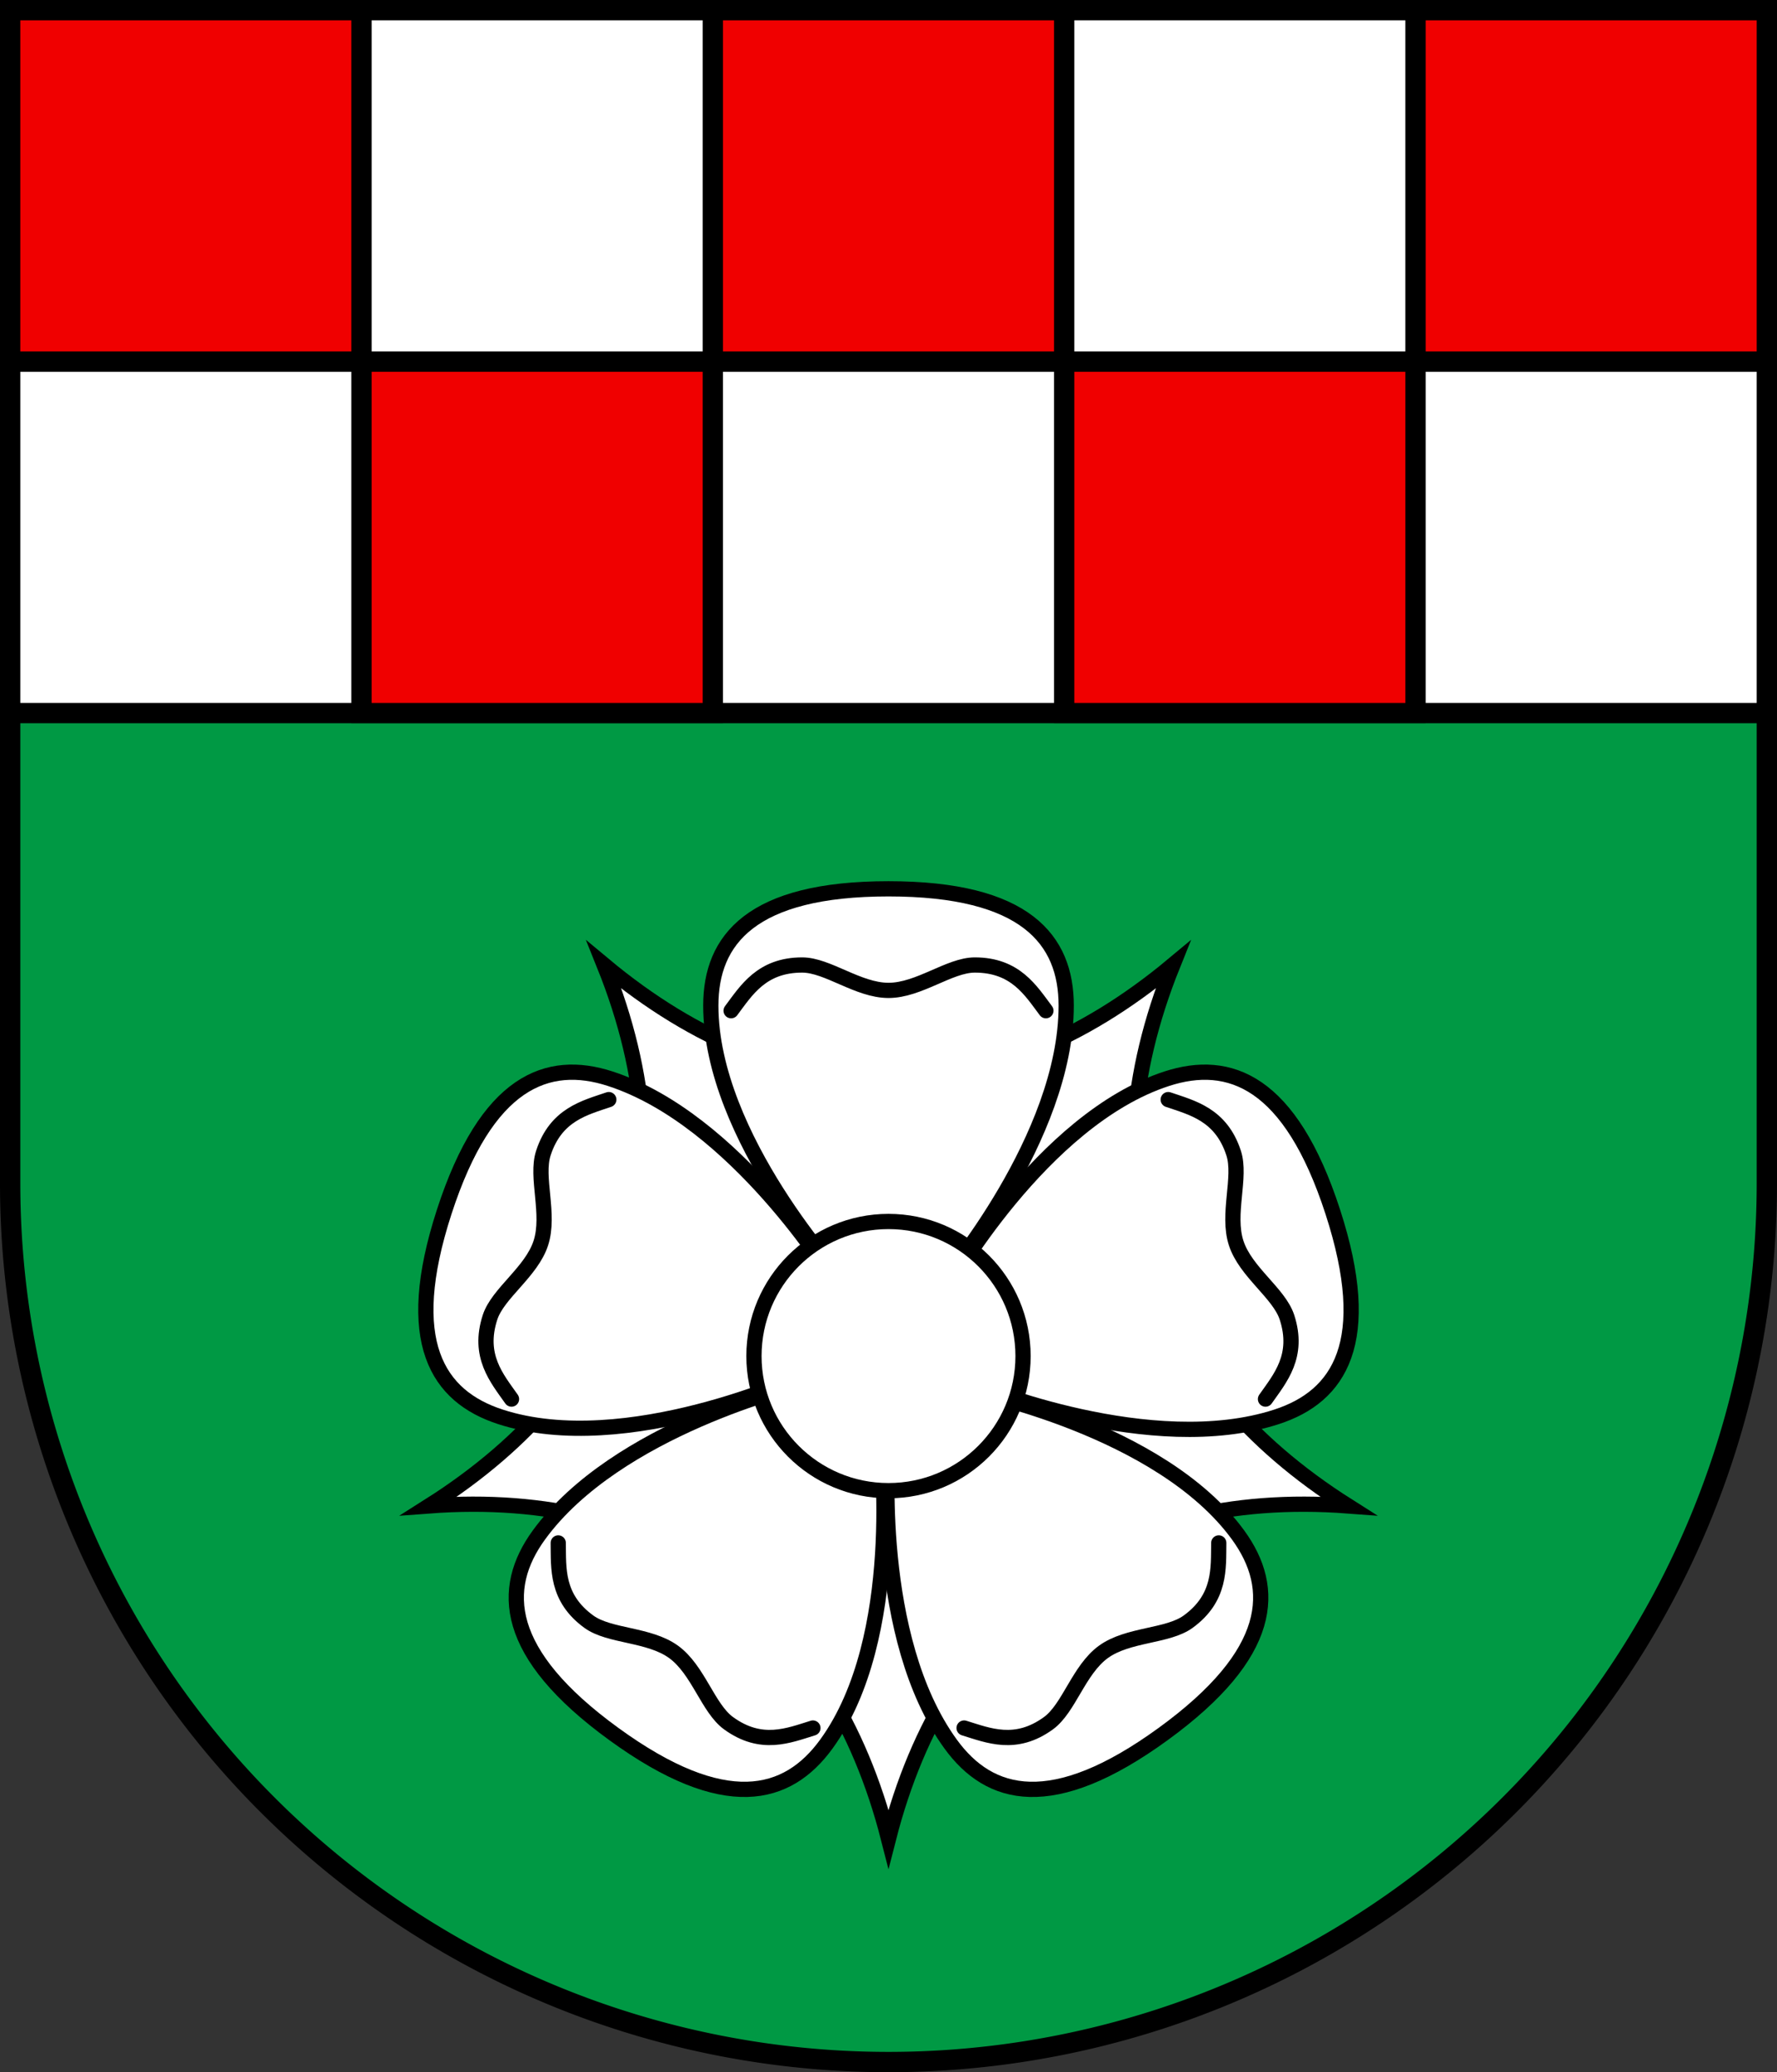
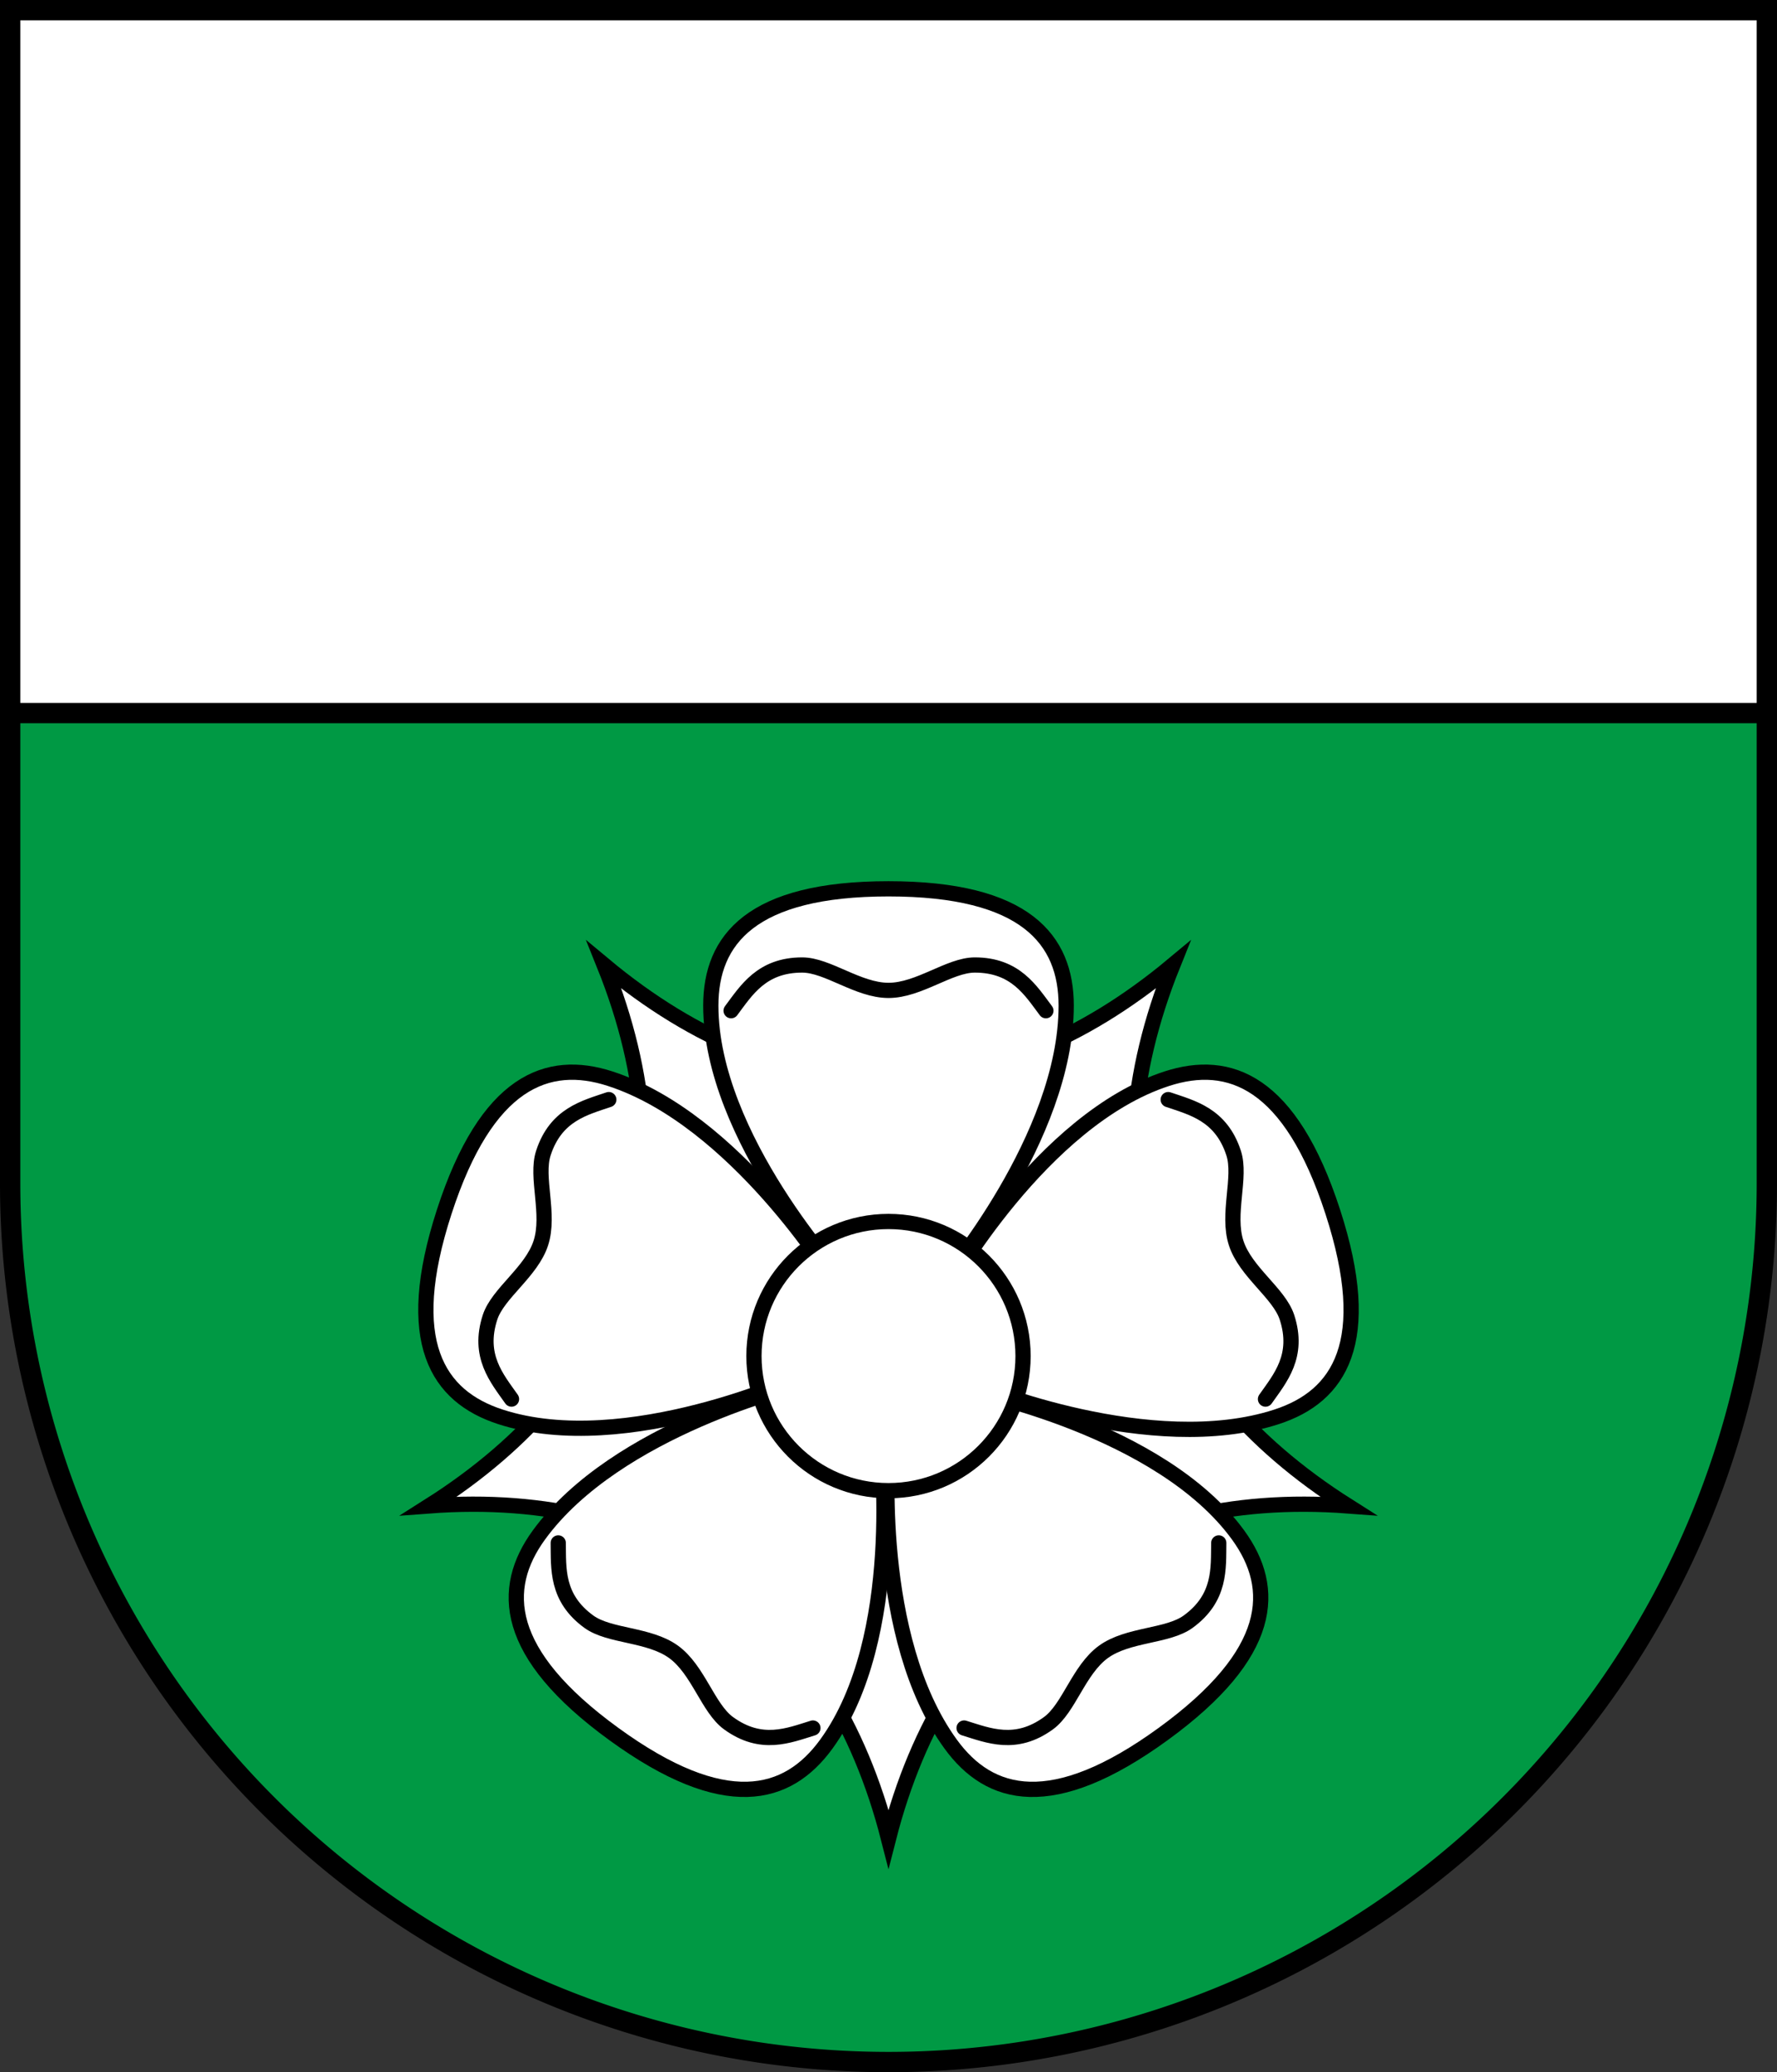
<svg xmlns="http://www.w3.org/2000/svg" xmlns:xlink="http://www.w3.org/1999/xlink" version="1.1" width="525" height="612" viewBox="0 0 350 408">
  <rect x="0" y="0" width="350" height="408" fill="#333333" stroke="none" />
  <title>Wappen von Olsberg</title>
  <desc>Wappen der Schweizer Gemeinde Olsberg, Kanton Aargau</desc>
  <g stroke="black" stroke-width="4">
    <path d="M 2,2 h 346 V 233 A 173 173 0 0 1 2,233 z" fill="#009944" />
    <path d="M 2,2 h 346 V 140.4 H 2 z" fill="white" />
-     <path d="M 348,2 V 71.2 H 2 V 2 h 69.2 V 140.4 h 69.2 V 2 h 69.2 V 140.4 h 69.2 V 2 z" fill="#f00000" />
  </g>
  <g stroke="black" stroke-width="3" fill="white">
    <path d="M 175,362 c -11.5,-45 -44,-69 -90.5,-65.5 39.5,-25 52,-63 34.5,-106.5 36,30 76,30 112,0 -17.5,43.5 -5,81.5 34.5,106.5 -46.5,-3.5 -79,20.5 -90.5,65.5 z" stroke-miterlimit="10" />
    <g id="blatt">
      <path d="M 186,252 c 0,0 24,-28 24,-54 0,-13 -8,-23 -35,-23 -27,0 -35,10 -35,23 0,26 26,54 26,54" />
      <path d="M 144,199 c 3,-4 6,-9 14,-9 5,0 11,5 17,5 6,0 12,-5 17,-5 8,0 11,5 14,9" stroke-linecap="round" />
    </g>
    <use xlink:href="#blatt" transform=" rotate(72,175,267)" />
    <use xlink:href="#blatt" transform=" rotate(144,175,267)" />
    <use xlink:href="#blatt" transform=" rotate(216,175,267)" />
    <use xlink:href="#blatt" transform=" rotate(288,175,267)" />
    <circle cx="175" cy="267" r="26.5" />
  </g>
</svg>